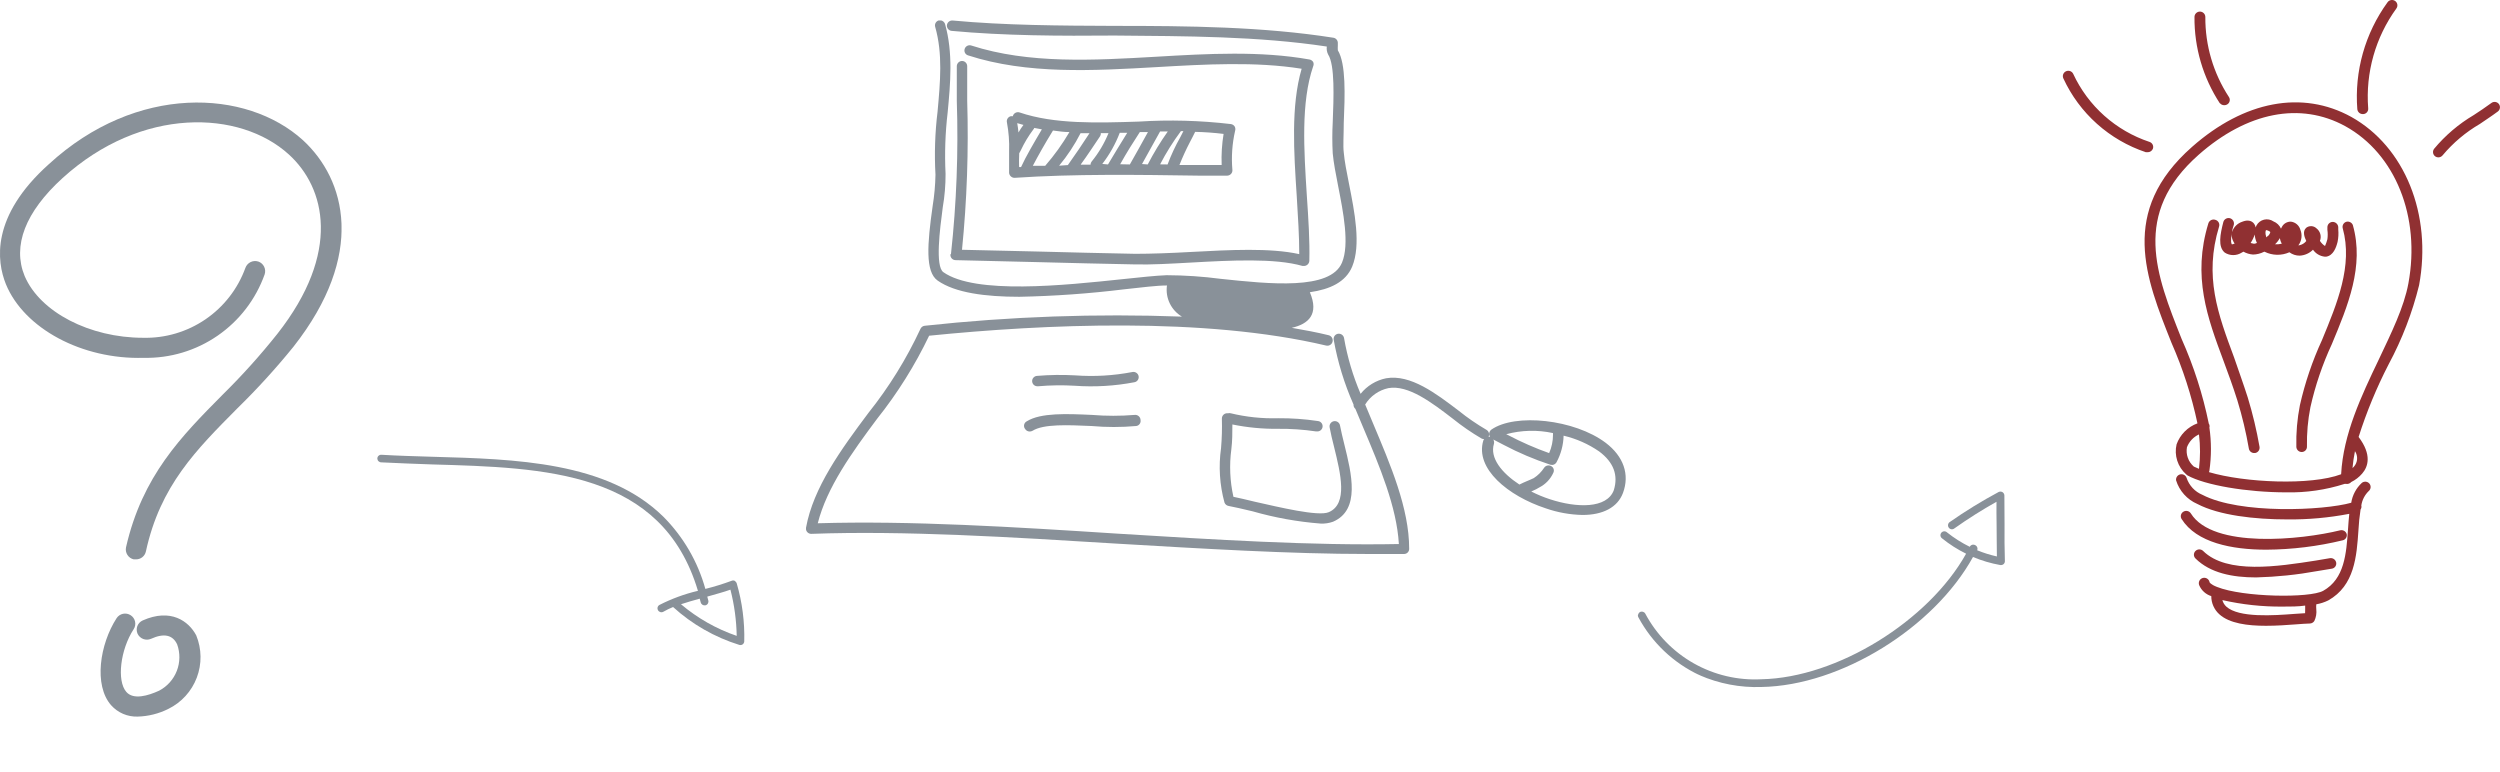
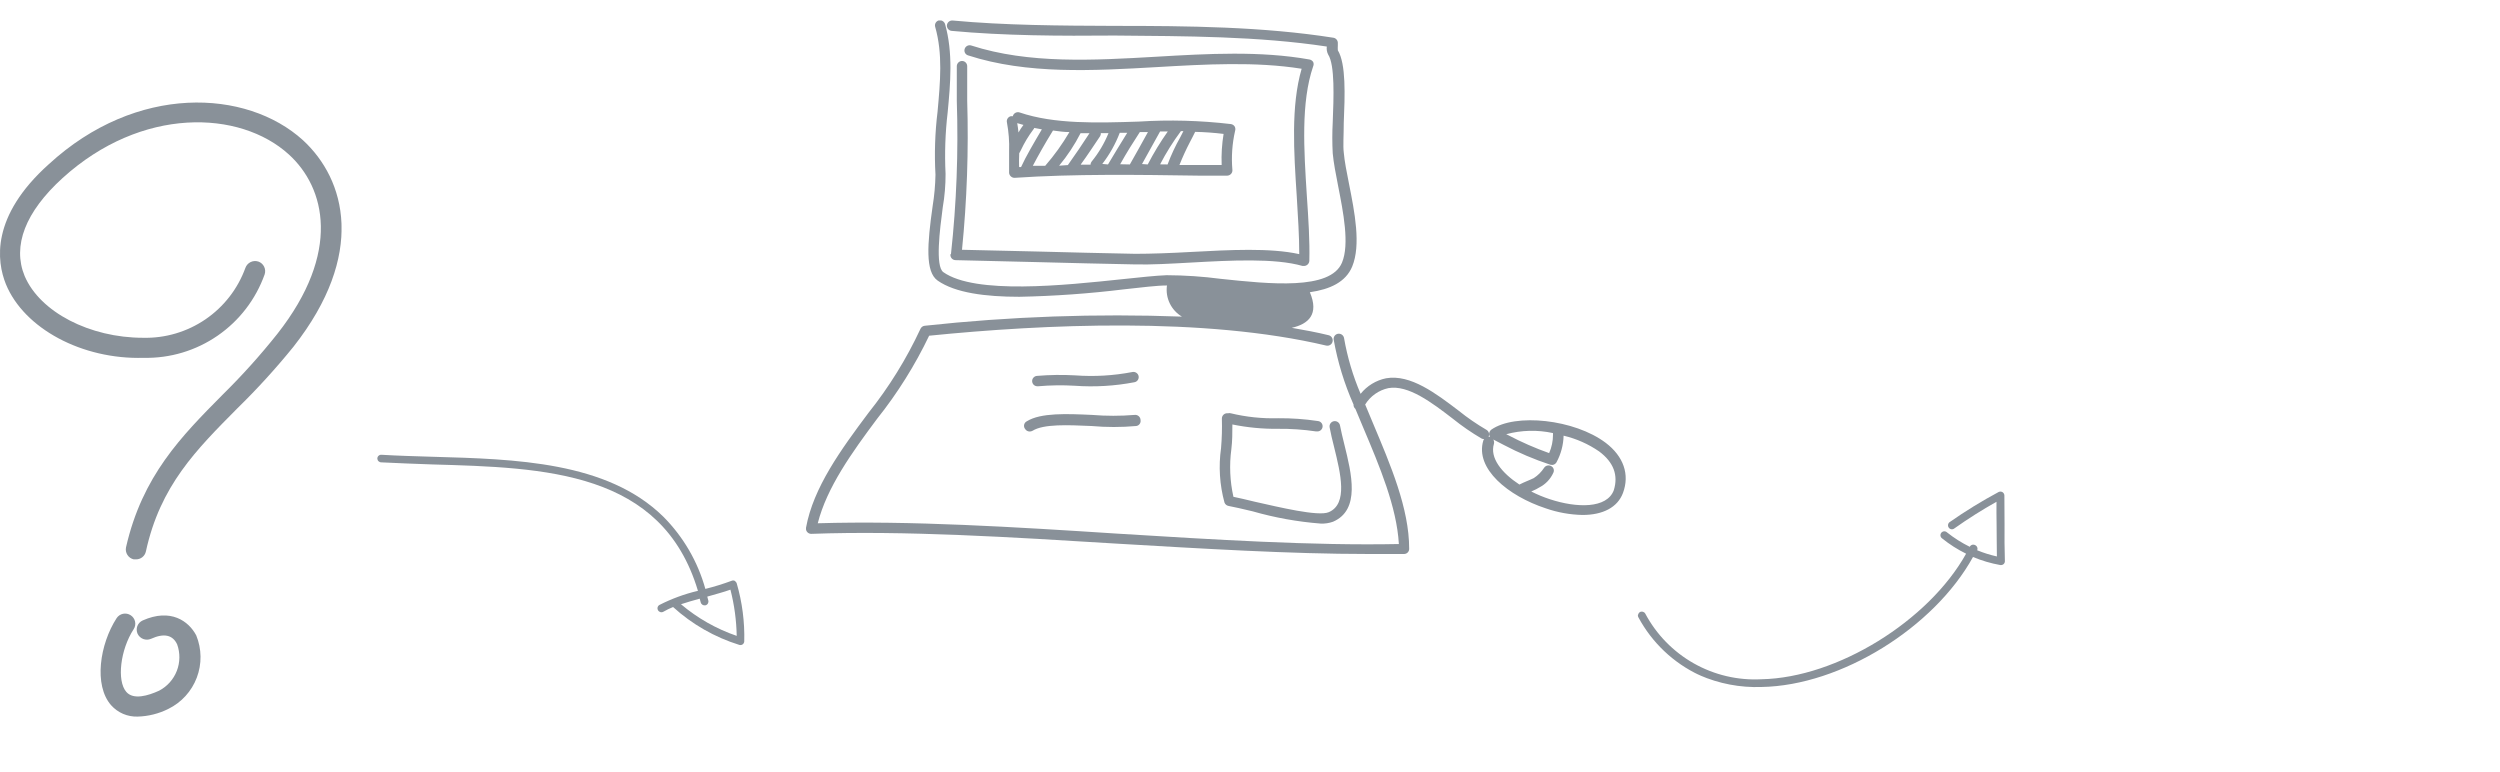
<svg xmlns="http://www.w3.org/2000/svg" width="366" height="113" viewBox="0 0 366 113" fill="none">
  <g clip-path="url(#clip0_1030_2352)">
    <path d="M239.863 90.38C241.854 94.084 244.984 97.05 248.79 98.839C251.654 100.094 254.764 100.688 257.888 100.575C269.516 100.376 283.151 91.882 288.848 81.543C290.13 82.082 291.468 82.477 292.838 82.722C292.921 82.735 293.006 82.73 293.088 82.709C293.169 82.688 293.246 82.65 293.312 82.598C293.377 82.544 293.43 82.475 293.465 82.398C293.5 82.321 293.517 82.237 293.515 82.152C293.452 80.409 293.455 78.543 293.465 76.734C293.463 75.316 293.461 73.897 293.442 72.537C293.44 72.439 293.413 72.342 293.364 72.256C293.315 72.17 293.245 72.098 293.16 72.046C293.075 71.998 292.979 71.971 292.88 71.968C292.782 71.966 292.684 71.987 292.596 72.031C290.116 73.362 287.716 74.837 285.409 76.45C285.288 76.546 285.211 76.685 285.193 76.837C285.175 76.99 285.218 77.143 285.313 77.264C285.358 77.324 285.415 77.375 285.48 77.413C285.545 77.451 285.617 77.475 285.692 77.484C285.767 77.494 285.842 77.488 285.915 77.467C285.987 77.447 286.055 77.412 286.113 77.365C288.101 75.956 290.161 74.653 292.286 73.461C292.281 74.558 292.276 75.654 292.3 76.687C292.331 78.261 292.306 79.909 292.344 81.465C291.359 81.247 290.394 80.944 289.461 80.559C289.49 80.488 289.505 80.413 289.505 80.337C289.505 80.26 289.49 80.185 289.461 80.114C289.432 80.044 289.389 79.98 289.335 79.926C289.281 79.872 289.217 79.829 289.147 79.8C289.079 79.765 289.006 79.744 288.93 79.738C288.855 79.731 288.779 79.74 288.707 79.764C288.635 79.787 288.568 79.825 288.511 79.874C288.453 79.924 288.406 79.984 288.373 80.052C287.192 79.471 286.077 78.765 285.047 77.945C284.99 77.89 284.922 77.847 284.848 77.82C284.773 77.792 284.694 77.78 284.615 77.785C284.536 77.79 284.459 77.812 284.388 77.848C284.318 77.885 284.256 77.936 284.206 77.997C284.156 78.059 284.12 78.131 284.1 78.207C284.079 78.284 284.075 78.364 284.087 78.442C284.1 78.521 284.128 78.596 284.171 78.662C284.214 78.729 284.27 78.786 284.336 78.83C285.417 79.701 286.591 80.449 287.837 81.061C282.359 90.895 268.955 99.219 257.887 99.443C254.428 99.629 250.988 98.822 247.972 97.118C244.956 95.413 242.489 92.883 240.863 89.824C240.786 89.694 240.661 89.598 240.515 89.558C240.369 89.519 240.213 89.537 240.081 89.611C240.016 89.647 239.958 89.695 239.912 89.753C239.865 89.811 239.831 89.878 239.811 89.95C239.79 90.021 239.784 90.096 239.793 90.17C239.802 90.244 239.826 90.315 239.863 90.38Z" fill="#899199" />
  </g>
  <g clip-path="url(#clip1_1030_2352)">
    <path d="M55.24 67.123C55.244 67.274 55.306 67.418 55.414 67.524C55.523 67.629 55.668 67.689 55.819 67.689C58.253 67.82 60.7 67.893 63.276 67.993C79.835 68.464 96.939 68.951 102.178 86.497C100.223 86.958 98.331 87.652 96.542 88.564C96.476 88.601 96.419 88.65 96.373 88.71C96.327 88.769 96.293 88.838 96.274 88.911C96.255 88.983 96.251 89.059 96.262 89.134C96.273 89.208 96.299 89.28 96.338 89.344C96.375 89.41 96.425 89.468 96.485 89.515C96.545 89.561 96.614 89.595 96.687 89.615C96.76 89.635 96.837 89.639 96.912 89.629C96.987 89.619 97.06 89.594 97.125 89.555C97.579 89.293 98.052 89.063 98.539 88.868C101.325 91.401 104.633 93.293 108.228 94.41C108.308 94.435 108.392 94.443 108.475 94.432C108.558 94.421 108.638 94.393 108.709 94.349C108.778 94.299 108.837 94.236 108.88 94.162C108.923 94.089 108.95 94.007 108.959 93.922C109.033 91.046 108.662 88.175 107.859 85.412C107.832 85.318 107.78 85.233 107.708 85.166C107.672 85.118 107.628 85.075 107.579 85.04C107.509 85.003 107.431 84.983 107.351 84.98C107.272 84.977 107.192 84.992 107.119 85.024C105.857 85.492 104.57 85.89 103.264 86.217C102.153 82.21 100.025 78.558 97.086 75.618C88.884 67.585 75.494 67.208 63.285 66.869C60.689 66.79 58.249 66.723 55.843 66.579C55.767 66.573 55.691 66.583 55.619 66.607C55.547 66.632 55.481 66.671 55.425 66.721C55.369 66.772 55.323 66.834 55.291 66.903C55.26 66.972 55.242 67.047 55.24 67.123ZM106.935 86.327C107.504 88.538 107.812 90.809 107.854 93.092C104.87 92.068 102.104 90.497 99.695 88.46C100.576 88.161 101.513 87.904 102.437 87.647L102.584 88.183C102.62 88.331 102.712 88.459 102.841 88.541C102.97 88.623 103.125 88.651 103.275 88.621C103.348 88.604 103.417 88.572 103.478 88.528C103.539 88.484 103.591 88.428 103.631 88.364C103.67 88.3 103.696 88.229 103.708 88.154C103.72 88.08 103.717 88.004 103.699 87.931L103.544 87.345C104.729 86.994 105.913 86.698 106.935 86.327Z" fill="#899199" />
  </g>
  <g clip-path="url(#clip2_1030_2352)">
    <path d="M139.223 37.19C140.036 29.743 140.321 22.248 140.075 14.761C140.075 13.014 140.075 11.312 140.075 9.686C140.079 9.486 140.161 9.295 140.303 9.153C140.445 9.011 140.636 8.93 140.837 8.926C141.038 8.926 141.232 9.006 141.375 9.149C141.518 9.291 141.598 9.485 141.598 9.686C141.598 11.312 141.598 13.014 141.598 14.746C141.817 22.029 141.563 29.317 140.837 36.567L151.966 36.825C156.67 36.947 161.375 37.068 166.201 37.159C168.561 37.159 171.392 37.053 174.376 36.886C180.07 36.582 185.947 36.263 190.21 37.205C190.21 34.576 190.027 31.735 189.844 28.741C189.418 22.238 188.977 15.506 190.56 10.066C183.8 8.987 176.462 9.413 169.367 9.823C160.035 10.355 150.382 10.917 141.72 8.106C141.624 8.077 141.534 8.028 141.457 7.964C141.38 7.899 141.317 7.82 141.272 7.731C141.226 7.641 141.199 7.544 141.193 7.444C141.186 7.344 141.199 7.243 141.232 7.148C141.295 6.957 141.431 6.798 141.611 6.707C141.791 6.616 142 6.6 142.192 6.662C150.611 9.382 160.126 8.835 169.307 8.303C176.797 7.863 184.531 7.422 191.732 8.714C191.839 8.736 191.94 8.78 192.028 8.843C192.117 8.906 192.193 8.986 192.25 9.078C192.294 9.176 192.317 9.282 192.317 9.39C192.317 9.497 192.294 9.603 192.25 9.701C190.438 15.005 190.895 21.949 191.321 28.65C191.55 32.038 191.763 35.23 191.687 38.193C191.675 38.392 191.589 38.579 191.445 38.717C191.301 38.855 191.11 38.934 190.91 38.937H190.697C186.647 37.767 180.146 38.117 174.422 38.436C171.377 38.603 168.561 38.77 166.125 38.709C161.298 38.618 156.594 38.497 151.89 38.375L139.893 38.086C139.784 38.085 139.678 38.061 139.579 38.015C139.481 37.97 139.394 37.904 139.323 37.822C139.253 37.74 139.2 37.644 139.17 37.54C139.139 37.436 139.131 37.327 139.147 37.22L139.223 37.19ZM180.816 19.168C180.391 21.031 180.257 22.948 180.42 24.851C180.435 24.961 180.424 25.072 180.39 25.177C180.356 25.282 180.299 25.379 180.223 25.459C180.149 25.539 180.06 25.604 179.96 25.648C179.861 25.693 179.753 25.716 179.644 25.717H175.67C166.627 25.581 157.294 25.444 148.51 26.036C148.324 26.033 148.146 25.962 148.007 25.839C147.853 25.708 147.755 25.523 147.733 25.322C147.733 24.426 147.733 23.514 147.733 22.617V22.146C147.784 20.731 147.676 19.314 147.414 17.922C147.391 17.824 147.388 17.723 147.405 17.624C147.422 17.525 147.459 17.431 147.513 17.346C147.566 17.261 147.636 17.188 147.719 17.13C147.801 17.073 147.894 17.032 147.992 17.01H148.297C148.297 17.01 148.297 17.01 148.297 16.934C148.366 16.745 148.506 16.589 148.688 16.501C148.87 16.413 149.079 16.4 149.271 16.463C154.371 18.195 160.629 17.998 166.718 17.8C171.216 17.515 175.731 17.637 180.207 18.165C180.318 18.181 180.424 18.221 180.519 18.281C180.613 18.341 180.694 18.421 180.755 18.515C180.81 18.613 180.844 18.723 180.854 18.835C180.865 18.947 180.852 19.061 180.816 19.168ZM170.936 24.076C171.452 22.691 172.078 21.35 172.808 20.064L173.25 19.198H172.884C171.74 20.735 170.722 22.361 169.839 24.061L170.936 24.076ZM168.028 24.076C168.895 22.4 169.877 20.786 170.966 19.244H169.839C169.048 20.688 167.982 22.617 167.19 24.015L168.028 24.076ZM165.409 24.076C166.079 22.906 167.175 20.946 168.058 19.335H166.871C165.881 20.855 164.922 22.374 163.993 24.046L165.409 24.076ZM162.212 24.076C163.125 22.557 164.069 20.961 165.028 19.442H163.932C163.307 21.077 162.445 22.613 161.375 24L162.212 24.076ZM156.335 24.167C157.355 22.739 158.573 20.946 159.502 19.502H158.193C157.327 21.199 156.275 22.794 155.056 24.259L156.335 24.167ZM153.016 24.274C154.35 22.741 155.537 21.088 156.564 19.335C155.757 19.335 154.95 19.214 154.158 19.107L153.991 19.381C153.016 20.961 151.935 22.876 151.205 24.274H153.016ZM158.253 24.107H159.654C159.652 23.946 159.705 23.79 159.806 23.666C160.837 22.404 161.673 20.995 162.288 19.487H161.161C161.179 19.647 161.142 19.808 161.055 19.943C160.248 21.128 159.197 22.754 158.223 24.076L158.253 24.107ZM148.921 18.028C149.002 18.484 149.063 18.94 149.104 19.396C149.322 19.011 149.566 18.64 149.834 18.287L148.921 18.028ZM149.225 24.456H149.484C150.169 22.936 151.433 20.794 152.529 18.94L151.418 18.727C151.39 18.813 151.343 18.891 151.281 18.955C150.567 19.902 149.955 20.921 149.454 21.994L149.21 22.45V22.602C149.18 23.164 149.18 23.787 149.195 24.395L149.225 24.456ZM179.172 19.609C177.777 19.437 176.375 19.335 174.97 19.305C174.726 19.791 174.483 20.293 174.194 20.824C173.63 21.907 173.122 23.018 172.671 24.152H175.716H178.852C178.79 22.611 178.887 21.069 179.142 19.548L179.172 19.609ZM151.996 56.549C153.773 56.394 155.559 56.368 157.34 56.473C160.268 56.684 163.211 56.511 166.094 55.956C166.194 55.936 166.288 55.897 166.372 55.84C166.456 55.783 166.528 55.71 166.583 55.625C166.639 55.54 166.677 55.445 166.694 55.345C166.712 55.245 166.71 55.143 166.688 55.044C166.641 54.845 166.517 54.673 166.343 54.565C166.169 54.456 165.959 54.421 165.759 54.467C163.007 54.998 160.196 55.161 157.401 54.953C155.544 54.849 153.682 54.874 151.829 55.029C151.627 55.039 151.437 55.129 151.302 55.279C151.166 55.428 151.095 55.625 151.106 55.827C151.116 56.028 151.206 56.218 151.355 56.353C151.505 56.488 151.703 56.559 151.905 56.549H151.996ZM150.093 62.824C150.164 62.933 150.262 63.021 150.376 63.082C150.49 63.143 150.618 63.175 150.748 63.174C150.892 63.175 151.034 63.138 151.159 63.068C152.788 62.049 156.35 62.217 159.791 62.368C161.969 62.562 164.16 62.562 166.338 62.368C166.438 62.356 166.534 62.323 166.621 62.272C166.707 62.221 166.783 62.153 166.843 62.072C166.903 61.991 166.945 61.899 166.968 61.801C166.991 61.703 166.994 61.601 166.977 61.502C166.976 61.394 166.952 61.287 166.906 61.188C166.86 61.089 166.795 61.001 166.713 60.93C166.631 60.858 166.535 60.804 166.431 60.772C166.327 60.74 166.217 60.73 166.109 60.743C164.032 60.913 161.944 60.913 159.867 60.743C156.198 60.575 152.377 60.408 150.337 61.669C150.234 61.719 150.144 61.791 150.073 61.881C150.003 61.971 149.954 62.075 149.93 62.187C149.907 62.299 149.909 62.414 149.937 62.525C149.966 62.635 150.019 62.738 150.093 62.824ZM180.42 62.141C182.619 62.59 184.86 62.804 187.104 62.779C188.963 62.759 190.822 62.886 192.661 63.159H192.798C193 63.177 193.201 63.114 193.356 62.984C193.512 62.855 193.61 62.669 193.628 62.467C193.646 62.266 193.583 62.065 193.453 61.91C193.323 61.755 193.137 61.657 192.935 61.639C191.01 61.35 189.066 61.213 187.119 61.229C184.778 61.296 182.438 61.051 180.162 60.499C180.047 60.469 179.926 60.469 179.811 60.499H179.614C179.41 60.511 179.22 60.602 179.083 60.753C178.946 60.904 178.874 61.102 178.883 61.305C178.925 62.739 178.885 64.175 178.761 65.605C178.384 68.266 178.555 70.975 179.263 73.567C179.309 73.696 179.389 73.81 179.493 73.898C179.597 73.986 179.723 74.045 179.857 74.069C180.634 74.206 181.912 74.51 183.389 74.859C186.639 75.79 189.975 76.39 193.346 76.652C193.962 76.681 194.578 76.588 195.158 76.379C199.192 74.646 197.868 69.343 196.817 65.088C196.574 64.086 196.33 63.128 196.178 62.293C196.144 62.091 196.03 61.911 195.863 61.793C195.696 61.675 195.489 61.628 195.287 61.662C195.085 61.696 194.905 61.809 194.787 61.976C194.668 62.142 194.621 62.349 194.655 62.551C194.808 63.417 195.051 64.405 195.31 65.438C196.269 69.343 197.365 73.765 194.534 74.981C193.011 75.649 187.211 74.236 183.739 73.461C182.491 73.157 181.38 72.899 180.573 72.732C180.061 70.448 179.958 68.092 180.268 65.772C180.42 64.541 180.42 63.341 180.42 62.141ZM237.604 72.17C236.812 74.282 234.666 75.391 231.682 75.391C229.845 75.352 228.026 75.024 226.292 74.418C220.796 72.61 215.909 68.614 217.157 64.496C217.183 64.417 217.224 64.345 217.279 64.283C217.153 64.287 217.028 64.261 216.914 64.207C215.432 63.341 214.017 62.366 212.681 61.29C209.636 58.95 206.165 56.306 203.257 56.822C202.558 56.972 201.897 57.262 201.313 57.675C200.729 58.088 200.236 58.614 199.862 59.223C200.248 60.114 200.629 61.026 201.004 61.958C203.577 68.082 206.302 74.418 206.302 80.329C206.306 80.43 206.29 80.53 206.254 80.624C206.219 80.718 206.164 80.803 206.095 80.876C206.025 80.948 205.941 81.006 205.849 81.045C205.756 81.084 205.657 81.105 205.556 81.105C203.851 81.105 202.115 81.105 200.349 81.105C188.748 81.105 175.914 80.314 163.445 79.585C148.19 78.643 132.341 77.655 118.791 78.156C118.677 78.161 118.563 78.14 118.458 78.095C118.353 78.051 118.259 77.983 118.182 77.898C118.106 77.813 118.049 77.711 118.018 77.6C117.986 77.49 117.98 77.373 118 77.26C119.065 71.379 123.13 65.803 127.134 60.454C130.152 56.672 132.707 52.545 134.747 48.161C134.801 48.032 134.889 47.92 135.002 47.837C135.114 47.755 135.247 47.703 135.386 47.69C147.887 46.334 160.471 45.887 173.037 46.353C172.261 45.894 171.639 45.216 171.249 44.404C170.859 43.593 170.718 42.685 170.844 41.794C169.322 41.794 167.114 42.083 164.572 42.356C159.483 42.982 154.366 43.347 149.241 43.45C144.262 43.45 139.832 42.873 137.274 41.08C135.432 39.788 135.752 35.731 136.543 30.139C136.788 28.631 136.925 27.108 136.954 25.581C136.781 22.498 136.883 19.406 137.259 16.342C137.655 11.981 138.035 7.863 136.909 3.927C136.855 3.74 136.876 3.539 136.967 3.366C137.057 3.194 137.211 3.063 137.396 3C137.592 2.947 137.8 2.971 137.979 3.067C138.157 3.164 138.292 3.324 138.355 3.517C139.542 7.726 139.147 12.178 138.736 16.478C138.384 19.458 138.282 22.462 138.431 25.459C138.436 27.099 138.299 28.736 138.02 30.352C137.594 33.588 136.893 38.998 138.111 39.849C142.801 43.146 155.772 41.779 164.359 40.867C166.962 40.593 169.215 40.35 170.799 40.29C173.446 40.3 176.09 40.478 178.715 40.822C185.871 41.581 194.762 42.523 196.467 38.451C197.594 35.761 196.65 31.036 195.904 27.237C195.554 25.474 195.234 23.787 195.112 22.45C195.029 20.932 195.029 19.41 195.112 17.892C195.249 14.366 195.447 9.519 194.442 7.984C194.258 7.624 194.189 7.215 194.244 6.814C184.227 5.295 173.539 5.295 163.186 5.203C155.239 5.279 146.926 5.234 139.314 4.52C139.214 4.51 139.117 4.481 139.028 4.434C138.939 4.386 138.861 4.322 138.797 4.244C138.733 4.167 138.686 4.077 138.657 3.981C138.628 3.885 138.619 3.784 138.629 3.684C138.652 3.489 138.748 3.31 138.898 3.183C139.047 3.057 139.24 2.991 139.436 3C147.048 3.714 155.285 3.76 163.232 3.79C173.889 3.79 184.881 3.897 195.203 5.523C195.38 5.55 195.542 5.638 195.661 5.771C195.78 5.904 195.85 6.074 195.858 6.252C195.858 6.252 195.858 6.48 195.858 6.662C195.843 6.895 195.843 7.128 195.858 7.361C197.076 9.367 196.893 13.986 196.726 17.998C196.726 19.73 196.604 21.356 196.726 22.314C196.833 23.575 197.152 25.201 197.487 26.872C198.325 31.081 199.268 35.853 197.959 39.028C197.015 41.292 194.732 42.356 191.763 42.782C193.133 46.003 191.58 47.431 189.114 47.994C190.956 48.313 192.768 48.647 194.503 49.073C194.603 49.096 194.698 49.138 194.781 49.197C194.865 49.257 194.936 49.332 194.99 49.419C195.045 49.505 195.081 49.602 195.098 49.703C195.115 49.804 195.112 49.907 195.089 50.007C195.066 50.107 195.024 50.201 194.964 50.285C194.905 50.368 194.829 50.439 194.743 50.493C194.656 50.547 194.559 50.584 194.458 50.601C194.356 50.618 194.253 50.615 194.153 50.592C176.31 46.368 152.788 47.462 136.026 49.148C133.956 53.474 131.402 57.553 128.413 61.305C124.699 66.274 121.045 71.379 119.72 76.607C133.118 76.196 148.647 77.154 163.613 78.126C177.65 78.992 192.159 79.904 204.795 79.646C204.475 74.191 201.994 68.325 199.588 62.627C199.192 61.7 198.812 60.773 198.431 59.861C198.338 59.784 198.264 59.686 198.217 59.575C198.169 59.464 198.149 59.343 198.157 59.223C196.807 56.181 195.831 52.987 195.249 49.711C195.223 49.511 195.278 49.31 195.4 49.15C195.523 48.991 195.704 48.886 195.904 48.86C196.105 48.834 196.309 48.888 196.471 49.01C196.634 49.132 196.741 49.313 196.772 49.513C197.261 52.312 198.074 55.045 199.192 57.658C200.13 56.486 201.45 55.68 202.922 55.379C206.5 54.756 210.245 57.612 213.58 60.15C214.848 61.17 216.192 62.095 217.599 62.916C217.777 63.012 217.909 63.174 217.969 63.367C218.029 63.56 218.011 63.769 217.919 63.949C217.919 63.949 217.919 63.949 217.842 63.949C217.943 63.927 218.047 63.927 218.147 63.949C218.07 63.841 218.023 63.715 218.01 63.584C218.003 63.453 218.029 63.322 218.085 63.203C218.14 63.083 218.224 62.98 218.33 62.9C221.816 60.454 230.509 61.381 235.077 64.83C237.695 66.821 238.609 69.465 237.604 72.17ZM220.507 63.569L220.826 63.721C222.75 64.734 224.745 65.607 226.794 66.335C227.168 65.487 227.36 64.571 227.358 63.645C227.35 63.564 227.35 63.483 227.358 63.402C225.094 62.908 222.744 62.965 220.507 63.569ZM234.117 66.091C232.541 65.006 230.775 64.222 228.911 63.782C228.878 65.142 228.523 66.475 227.875 67.672C227.789 67.825 227.654 67.945 227.49 68.011C227.327 68.078 227.146 68.086 226.977 68.036C224.621 67.262 222.334 66.291 220.141 65.134L218.619 64.344C218.676 64.439 218.713 64.544 218.729 64.654C218.744 64.763 218.738 64.875 218.71 64.982C218.086 67.018 219.822 69.222 222.44 70.939C222.821 70.741 223.186 70.589 223.536 70.437C223.887 70.285 224.237 70.149 224.541 69.997C225.15 69.602 225.668 69.084 226.064 68.477C226.173 68.317 226.338 68.203 226.526 68.158C226.715 68.113 226.914 68.14 227.084 68.234C227.17 68.277 227.247 68.338 227.31 68.411C227.373 68.484 227.421 68.569 227.45 68.661C227.48 68.753 227.491 68.85 227.483 68.946C227.475 69.042 227.448 69.136 227.403 69.222C226.989 70.139 226.275 70.889 225.379 71.349C225.068 71.543 224.742 71.71 224.404 71.85L224.176 71.957C225.049 72.4 225.955 72.776 226.886 73.081C230.829 74.388 235.259 74.479 236.264 71.759C236.934 69.571 236.249 67.687 234.117 66.091Z" fill="#899199" />
  </g>
  <g clip-path="url(#clip3_1030_2352)">
    <path d="M42.964 50.761C40.397 53.93 37.648 56.947 34.732 59.797C28.733 65.851 23.455 71.092 21.358 80.738C21.285 81.067 21.103 81.361 20.84 81.57C20.577 81.78 20.25 81.893 19.915 81.89H19.576C19.195 81.804 18.863 81.571 18.652 81.241C18.441 80.911 18.368 80.511 18.448 80.128C20.839 69.646 26.545 63.886 32.612 57.764C35.45 54.969 38.116 52.004 40.596 48.886C50 36.936 47.632 27.47 42.287 22.613C35.115 16.085 20.726 15.565 9.157 26.07C3.721 31.017 1.782 35.987 3.609 40.414C5.864 45.701 13.149 49.451 20.952 49.451C24.203 49.529 27.397 48.584 30.084 46.748C32.77 44.912 34.814 42.278 35.927 39.217C36.06 38.846 36.333 38.541 36.687 38.368C37.04 38.196 37.448 38.168 37.822 38.291C38.191 38.419 38.494 38.688 38.667 39.039C38.84 39.39 38.868 39.794 38.746 40.166C37.45 43.807 35.042 46.947 31.864 49.14C28.687 51.334 24.9 52.47 21.042 52.387C12.021 52.658 3.518 48.095 0.857 41.589C-0.473 38.268 -1.398 31.695 7.149 24.037C19.982 12.244 36.085 13.035 44.339 20.512C50.632 26.296 53.586 37.252 42.964 50.761ZM20.884 90.836C20.708 90.915 20.549 91.027 20.416 91.167C20.282 91.307 20.178 91.472 20.109 91.653C20.04 91.833 20.007 92.026 20.012 92.219C20.018 92.412 20.061 92.603 20.14 92.779C20.307 93.134 20.605 93.409 20.971 93.549C21.337 93.688 21.742 93.679 22.102 93.524C23.997 92.666 25.282 92.937 25.936 94.338C26.388 95.596 26.369 96.976 25.884 98.221C25.399 99.467 24.48 100.495 23.297 101.115C21.674 101.86 19.531 102.493 18.494 101.296C17.073 99.669 17.614 95.106 19.576 92.101C19.68 91.938 19.751 91.756 19.785 91.566C19.819 91.375 19.815 91.18 19.773 90.991C19.731 90.802 19.652 90.623 19.541 90.465C19.43 90.306 19.288 90.171 19.125 90.068C18.796 89.854 18.395 89.779 18.011 89.859C17.626 89.94 17.289 90.169 17.073 90.497C14.614 94.293 13.69 100.302 16.261 103.238C16.746 103.784 17.345 104.217 18.015 104.506C18.685 104.795 19.411 104.933 20.14 104.91C21.708 104.87 23.248 104.485 24.651 103.78C26.565 102.84 28.051 101.206 28.809 99.21C29.567 97.214 29.539 95.004 28.733 93.027C27.628 90.927 24.989 89.006 20.884 90.836Z" fill="#899199" />
  </g>
  <g clip-path="url(#clip4_1030_2352)">
    <path d="M344.22 17.111C337.055 13.162 328.561 14.759 320.912 21.506C310.196 30.952 314.119 40.696 317.907 50.191C319.574 53.98 320.848 57.93 321.707 61.978C321.003 62.236 320.365 62.645 319.838 63.175C319.31 63.705 318.905 64.345 318.652 65.048C318.466 65.839 318.498 66.665 318.745 67.439C318.992 68.213 319.445 68.905 320.055 69.443L320.254 69.604C322.799 71.028 328.946 72.08 334.72 72.08C337.613 72.142 340.496 71.724 343.251 70.842C343.325 70.854 343.4 70.854 343.475 70.842C343.612 70.863 343.752 70.849 343.882 70.802C344.013 70.754 344.129 70.674 344.22 70.57C344.832 70.269 345.377 69.848 345.821 69.332C346.703 68.316 347.262 66.571 345.3 63.971C346.463 60.309 347.934 56.752 349.696 53.336C351.662 49.679 353.16 45.79 354.154 41.76C356.078 31.386 352.055 21.481 344.22 17.111ZM320.167 65.481C320.484 64.647 321.117 63.971 321.93 63.599C322.135 65.273 322.135 66.965 321.93 68.638C321.657 68.527 321.396 68.415 321.173 68.304C320.776 67.959 320.475 67.518 320.299 67.024C320.123 66.529 320.078 65.998 320.167 65.481ZM344.617 68.316C344.553 68.393 344.482 68.463 344.406 68.527C344.481 67.696 344.601 66.869 344.766 66.051C344.996 66.392 345.106 66.799 345.079 67.209C345.052 67.619 344.89 68.008 344.617 68.316ZM352.589 41.488C351.943 44.992 350.105 48.718 348.255 52.63C345.685 58.004 343.052 63.55 342.742 69.431C338.309 71.102 328.623 70.669 323.395 69.121C323.427 69.055 323.448 68.984 323.457 68.911C323.756 66.817 323.756 64.691 323.457 62.597C323.495 62.471 323.495 62.338 323.457 62.213C323.444 62.149 323.414 62.089 323.371 62.04C322.499 57.764 321.163 53.596 319.384 49.61C315.659 40.213 312.083 31.336 321.868 22.67C328.983 16.393 336.769 14.87 343.35 18.473C350.689 22.521 354.39 31.757 352.589 41.488ZM342.978 79.1C339.318 79.988 335.568 80.449 331.802 80.474C326.711 80.474 321.57 79.446 319.384 75.98C319.33 75.893 319.294 75.797 319.278 75.696C319.262 75.595 319.266 75.492 319.291 75.393C319.315 75.294 319.359 75.201 319.42 75.118C319.481 75.036 319.557 74.967 319.645 74.915C319.823 74.804 320.038 74.768 320.243 74.814C320.448 74.861 320.626 74.986 320.738 75.163C323.979 80.375 336.881 79.038 342.593 77.639C342.694 77.613 342.799 77.607 342.903 77.621C343.006 77.636 343.106 77.671 343.196 77.724C343.285 77.776 343.364 77.846 343.427 77.93C343.49 78.013 343.535 78.108 343.561 78.208C343.599 78.403 343.559 78.605 343.45 78.771C343.341 78.938 343.172 79.055 342.978 79.1ZM341.128 81.712C341.334 81.687 341.543 81.743 341.709 81.867C341.876 81.992 341.988 82.176 342.022 82.381C342.037 82.482 342.032 82.586 342.007 82.686C341.981 82.786 341.936 82.88 341.874 82.962C341.811 83.044 341.732 83.113 341.643 83.164C341.553 83.215 341.454 83.248 341.351 83.26L339.253 83.606C336.293 84.147 333.295 84.457 330.287 84.535C326.835 84.535 323.569 83.891 321.421 81.762C321.347 81.69 321.288 81.604 321.248 81.51C321.208 81.415 321.187 81.313 321.187 81.211C321.187 81.108 321.208 81.006 321.248 80.912C321.288 80.817 321.347 80.731 321.421 80.66C321.57 80.513 321.771 80.431 321.98 80.431C322.189 80.431 322.39 80.513 322.539 80.66C326.028 84.102 333.528 82.925 339.004 82.071L341.128 81.712ZM345.275 77.626C345.327 76.611 345.431 75.599 345.585 74.593C345.646 74.508 345.688 74.411 345.707 74.308C345.726 74.206 345.723 74.1 345.697 73.999C345.818 73.199 346.197 72.46 346.778 71.894C346.857 71.829 346.922 71.748 346.97 71.657C347.018 71.566 347.048 71.466 347.057 71.364C347.066 71.262 347.055 71.158 347.024 71.06C346.993 70.962 346.943 70.871 346.877 70.793C346.74 70.634 346.545 70.535 346.336 70.519C346.127 70.503 345.919 70.57 345.759 70.706C344.937 71.473 344.395 72.493 344.22 73.603C340.209 74.742 327.903 75.311 322.427 72.439C321.886 72.215 321.401 71.879 321.002 71.451C320.604 71.024 320.302 70.517 320.117 69.963C320.053 69.777 319.922 69.622 319.75 69.527C319.578 69.432 319.376 69.404 319.185 69.449C318.993 69.494 318.825 69.608 318.712 69.769C318.6 69.93 318.552 70.127 318.577 70.322C318.816 71.086 319.216 71.79 319.752 72.386C320.288 72.983 320.946 73.457 321.682 73.776C324.873 75.448 330.064 76.042 334.857 76.042C337.902 76.075 340.944 75.801 343.934 75.225C343.859 75.955 343.797 76.723 343.748 77.503C343.499 81.068 343.239 84.745 340.122 86.491C338.16 87.593 328.375 87.444 324.587 85.934C323.594 85.55 323.482 85.24 323.482 85.24C323.463 85.131 323.42 85.026 323.358 84.934C323.295 84.842 323.213 84.763 323.118 84.705C323.023 84.646 322.917 84.608 322.806 84.593C322.695 84.578 322.582 84.587 322.475 84.619C322.368 84.65 322.268 84.704 322.183 84.776C322.098 84.849 322.029 84.938 321.982 85.039C321.934 85.14 321.908 85.25 321.905 85.361C321.903 85.473 321.924 85.583 321.967 85.686C322.129 86.061 322.371 86.397 322.675 86.671C322.98 86.944 323.34 87.149 323.731 87.271C323.729 87.769 323.831 88.263 324.033 88.719C324.234 89.175 324.528 89.585 324.898 89.92C326.388 91.282 329.07 91.616 331.74 91.616C333.292 91.616 334.832 91.505 336.136 91.406C336.93 91.344 337.626 91.294 338.16 91.282C338.292 91.278 338.42 91.243 338.535 91.178C338.65 91.113 338.747 91.022 338.818 90.911C339.075 90.376 339.174 89.779 339.104 89.19C339.082 88.951 339.082 88.711 339.104 88.472C339.711 88.365 340.301 88.173 340.854 87.902C344.716 85.736 345.014 81.44 345.275 77.651V77.626ZM337.464 89.772L335.962 89.871C332.895 90.106 327.766 90.477 325.929 88.806C325.651 88.549 325.453 88.218 325.357 87.853C328.253 88.513 331.216 88.833 334.186 88.806C335.353 88.806 336.471 88.806 337.477 88.657C337.477 88.856 337.477 89.041 337.477 89.239C337.486 89.425 337.482 89.611 337.464 89.796V89.772ZM338.607 36.536C338.802 36.823 339.057 37.065 339.355 37.245C339.653 37.424 339.987 37.537 340.333 37.576H340.556C341.587 37.415 342.009 36.264 342.22 35.422C342.346 34.815 342.379 34.193 342.32 33.577V33.243C342.304 33.037 342.211 32.845 342.059 32.705C341.907 32.564 341.707 32.487 341.5 32.487C341.396 32.489 341.294 32.511 341.199 32.553C341.104 32.594 341.018 32.654 340.946 32.729C340.874 32.804 340.818 32.892 340.781 32.989C340.744 33.086 340.727 33.189 340.73 33.292V33.651C340.794 34.107 340.794 34.57 340.73 35.026C340.642 35.365 340.525 35.696 340.383 36.016C340.082 35.821 339.828 35.563 339.637 35.261C339.765 34.942 339.784 34.59 339.692 34.259C339.6 33.928 339.402 33.636 339.128 33.428C338.932 33.238 338.673 33.125 338.399 33.109C338.126 33.093 337.856 33.176 337.638 33.342C337.03 33.874 337.39 34.741 337.638 35.285C337.375 35.617 337 35.842 336.583 35.917H336.483C336.727 35.593 336.881 35.211 336.931 34.809C336.981 34.408 336.925 34 336.769 33.627C336.682 33.319 336.506 33.043 336.263 32.834C336.02 32.625 335.721 32.492 335.403 32.45C335.128 32.439 334.856 32.507 334.618 32.645C334.38 32.783 334.187 32.986 334.062 33.23C334.013 33.309 333.972 33.392 333.938 33.478C333.724 32.992 333.327 32.609 332.833 32.413C332.634 32.276 332.41 32.183 332.173 32.139C331.936 32.095 331.692 32.101 331.458 32.157C331.223 32.213 331.003 32.318 330.812 32.464C330.621 32.611 330.464 32.796 330.349 33.008C330.298 33.102 330.257 33.202 330.225 33.305C330.207 33.189 330.173 33.077 330.126 32.97C330.051 32.797 329.604 31.93 328.263 32.463C327.912 32.577 327.593 32.774 327.333 33.037C327.074 33.3 326.882 33.621 326.773 33.973C326.773 33.664 326.922 33.317 327.034 32.896C327.079 32.693 327.044 32.48 326.935 32.302C326.826 32.124 326.652 31.995 326.45 31.943C326.248 31.894 326.034 31.926 325.855 32.033C325.676 32.139 325.547 32.311 325.494 32.512C325.034 34.307 324.674 36.127 325.705 36.982C326.075 37.219 326.506 37.345 326.947 37.345C327.387 37.345 327.818 37.219 328.189 36.982L328.437 36.845C328.869 37.084 329.348 37.228 329.84 37.266C330.406 37.255 330.963 37.115 331.467 36.858H331.541C332.103 37.136 332.719 37.287 333.346 37.3C333.973 37.313 334.595 37.187 335.167 36.932C335.604 37.259 336.136 37.433 336.682 37.427C337.407 37.388 338.092 37.084 338.607 36.573V36.536ZM326.736 35.743C326.649 35.645 326.537 35.31 326.736 34.097C326.705 34.294 326.705 34.494 326.736 34.691C326.802 35.039 326.941 35.368 327.145 35.657C327.015 35.717 326.877 35.758 326.736 35.781V35.743ZM329.915 35.657C329.771 35.646 329.629 35.617 329.492 35.57C329.747 35.187 329.947 34.77 330.088 34.332C330.119 34.761 330.229 35.181 330.411 35.57C330.256 35.645 330.087 35.688 329.915 35.694V35.657ZM332.038 34.518L331.79 34.753C331.739 34.6 331.702 34.442 331.678 34.283C331.641 34.083 331.662 33.876 331.74 33.688C331.862 33.696 331.98 33.73 332.088 33.787C332.324 33.886 332.373 33.973 332.373 33.973C332.373 33.973 332.348 34.245 332.038 34.555V34.518ZM333.069 35.756C333.347 35.498 333.582 35.197 333.764 34.864C333.818 35.15 333.914 35.425 334.05 35.682C333.72 35.758 333.381 35.783 333.044 35.756H333.069ZM344.455 32.946C346.157 38.962 343.723 44.769 341.376 50.39C340.009 53.341 338.96 56.429 338.247 59.601C337.872 61.5 337.702 63.434 337.738 65.37C337.743 65.473 337.727 65.576 337.691 65.672C337.655 65.769 337.601 65.857 337.53 65.932C337.459 66.007 337.374 66.068 337.28 66.109C337.185 66.151 337.083 66.173 336.98 66.175C336.775 66.178 336.576 66.101 336.428 65.959C336.279 65.818 336.192 65.624 336.185 65.419C336.135 63.372 336.31 61.325 336.707 59.316C337.448 56.039 338.53 52.848 339.936 49.795C342.158 44.422 344.48 38.863 342.978 33.428C342.95 33.329 342.941 33.225 342.953 33.123C342.966 33.021 342.998 32.922 343.049 32.832C343.1 32.742 343.168 32.663 343.249 32.6C343.331 32.536 343.424 32.49 343.524 32.463C343.712 32.419 343.909 32.444 344.079 32.533C344.25 32.621 344.384 32.768 344.455 32.946ZM329.07 58.189C329.793 60.562 330.37 62.976 330.796 65.419C330.829 65.624 330.779 65.834 330.659 66.003C330.538 66.172 330.355 66.287 330.15 66.323H330.014C329.826 66.326 329.644 66.261 329.5 66.14C329.357 66.02 329.261 65.852 329.232 65.667C328.82 63.291 328.26 60.942 327.555 58.635C326.922 56.617 326.214 54.698 325.531 52.853C323.159 46.49 320.924 40.473 323.308 32.686C323.342 32.583 323.396 32.488 323.467 32.407C323.538 32.326 323.625 32.26 323.723 32.214C323.821 32.167 323.927 32.142 324.035 32.138C324.143 32.133 324.251 32.151 324.352 32.19C324.45 32.22 324.542 32.269 324.622 32.334C324.702 32.4 324.768 32.48 324.817 32.571C324.865 32.662 324.895 32.762 324.905 32.864C324.914 32.967 324.904 33.07 324.873 33.168C322.65 40.461 324.699 45.957 327.071 52.333C327.717 54.227 328.424 56.171 329.07 58.189ZM314.157 22.286C311.51 21.401 309.073 19.986 306.995 18.128C304.917 16.269 303.242 14.006 302.074 11.478C302.031 11.384 302.006 11.283 302.002 11.18C301.997 11.077 302.014 10.975 302.049 10.878C302.085 10.781 302.14 10.693 302.21 10.617C302.281 10.541 302.365 10.481 302.459 10.438C302.649 10.349 302.866 10.337 303.064 10.407C303.262 10.477 303.424 10.621 303.515 10.809C304.598 13.142 306.148 15.23 308.07 16.944C309.992 18.658 312.245 19.962 314.691 20.776C314.789 20.808 314.879 20.859 314.958 20.926C315.036 20.994 315.1 21.076 315.146 21.168C315.192 21.26 315.219 21.36 315.227 21.463C315.234 21.565 315.22 21.669 315.187 21.766C315.127 21.92 315.021 22.053 314.884 22.145C314.746 22.238 314.584 22.287 314.417 22.286C314.331 22.298 314.243 22.298 314.157 22.286ZM324.985 15.13C322.526 11.368 321.235 6.967 321.272 2.477C321.275 2.269 321.36 2.071 321.509 1.925C321.658 1.779 321.858 1.697 322.067 1.697C322.275 1.697 322.476 1.779 322.624 1.925C322.773 2.071 322.858 2.269 322.861 2.477C322.832 6.639 324.033 10.716 326.313 14.202C326.371 14.287 326.41 14.383 326.429 14.485C326.448 14.586 326.446 14.69 326.424 14.79C326.402 14.89 326.36 14.986 326.301 15.069C326.241 15.153 326.165 15.225 326.078 15.279C325.953 15.362 325.805 15.405 325.655 15.402C325.527 15.408 325.399 15.383 325.282 15.329C325.166 15.275 325.064 15.194 324.985 15.093V15.13ZM345.114 16.034C344.672 10.444 346.239 4.879 349.534 0.336C349.655 0.163 349.839 0.046 350.046 0.009C350.253 -0.029 350.466 0.018 350.639 0.137C350.725 0.196 350.797 0.27 350.853 0.357C350.909 0.443 350.948 0.54 350.966 0.641C350.985 0.742 350.983 0.846 350.961 0.947C350.939 1.047 350.897 1.143 350.838 1.227C347.767 5.459 346.302 10.64 346.703 15.848C346.715 15.951 346.706 16.055 346.677 16.154C346.647 16.254 346.598 16.346 346.532 16.426C346.466 16.506 346.384 16.571 346.292 16.619C346.2 16.666 346.099 16.695 345.995 16.703H345.921C345.722 16.707 345.529 16.637 345.38 16.506C345.23 16.375 345.135 16.194 345.114 15.997V16.034ZM365.689 16.319C364.795 16.987 363.901 17.557 363.045 18.151C360.98 19.353 359.14 20.903 357.606 22.732C357.53 22.827 357.434 22.904 357.324 22.958C357.215 23.011 357.094 23.04 356.972 23.041C356.828 23.041 356.687 23.002 356.564 22.926C356.441 22.851 356.341 22.744 356.275 22.616C356.21 22.488 356.181 22.344 356.192 22.201C356.204 22.057 356.254 21.92 356.339 21.803C357.977 19.832 359.942 18.157 362.15 16.851C363.007 16.294 363.877 15.712 364.733 15.081C364.815 15.018 364.908 14.972 365.007 14.945C365.107 14.919 365.21 14.912 365.312 14.925C365.414 14.938 365.513 14.971 365.602 15.022C365.691 15.073 365.77 15.142 365.832 15.223C365.895 15.304 365.941 15.397 365.968 15.496C365.995 15.595 366.002 15.699 365.988 15.8C365.975 15.902 365.942 16 365.891 16.089C365.839 16.178 365.771 16.256 365.689 16.319Z" fill="#903032" />
  </g>
  <defs>
    <clipPath id="clip0_1030_2352">
      <rect width="45.7" height="42.76" fill="white" transform="matrix(-0.91 -0.414 -0.414 0.91 297.311 73.936)" />
    </clipPath>
    <clipPath id="clip1_1030_2352">
      <rect width="57.41" height="24.01" fill="white" transform="translate(96.016 107.323) rotate(-135.597)" />
    </clipPath>
    <clipPath id="clip2_1030_2352">
      <rect width="120" height="78.165" fill="white" transform="translate(118 3)" />
    </clipPath>
    <clipPath id="clip3_1030_2352">
      <rect width="50" height="90" fill="white" transform="translate(0 15)" />
    </clipPath>
    <clipPath id="clip4_1030_2352">
-       <rect width="64" height="110" fill="white" transform="translate(302)" />
-     </clipPath>
+       </clipPath>
  </defs>
</svg>